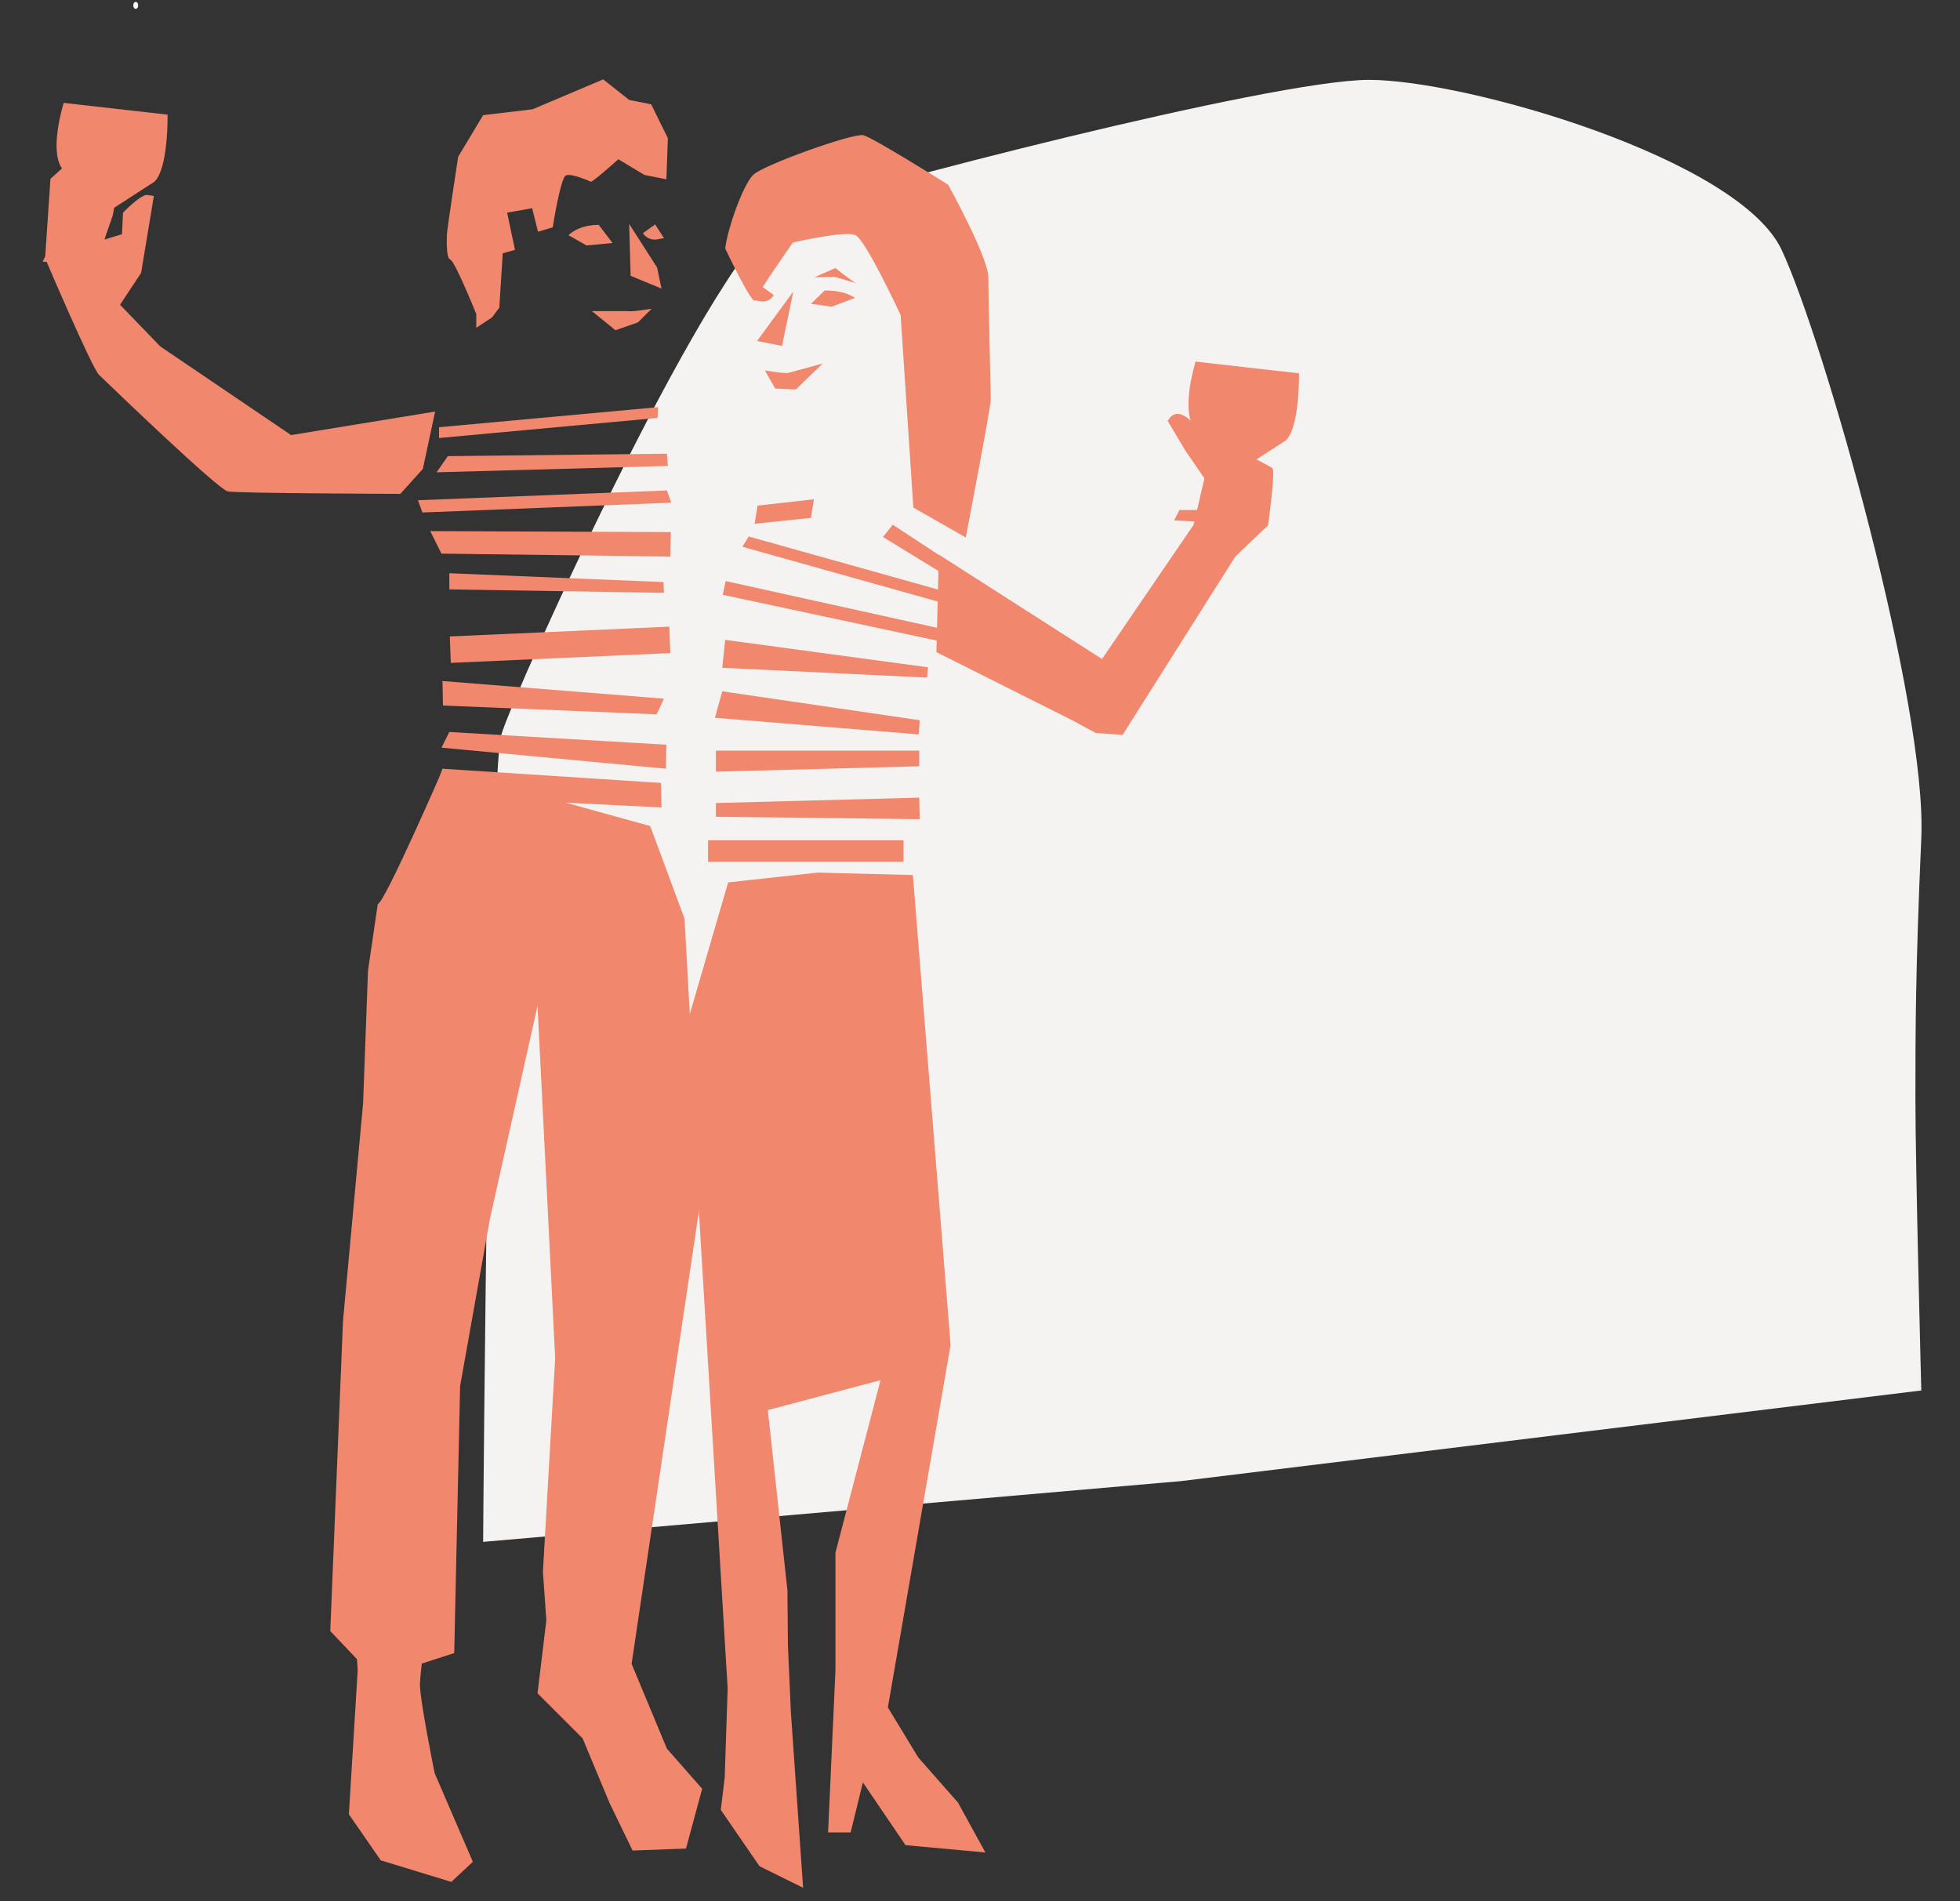
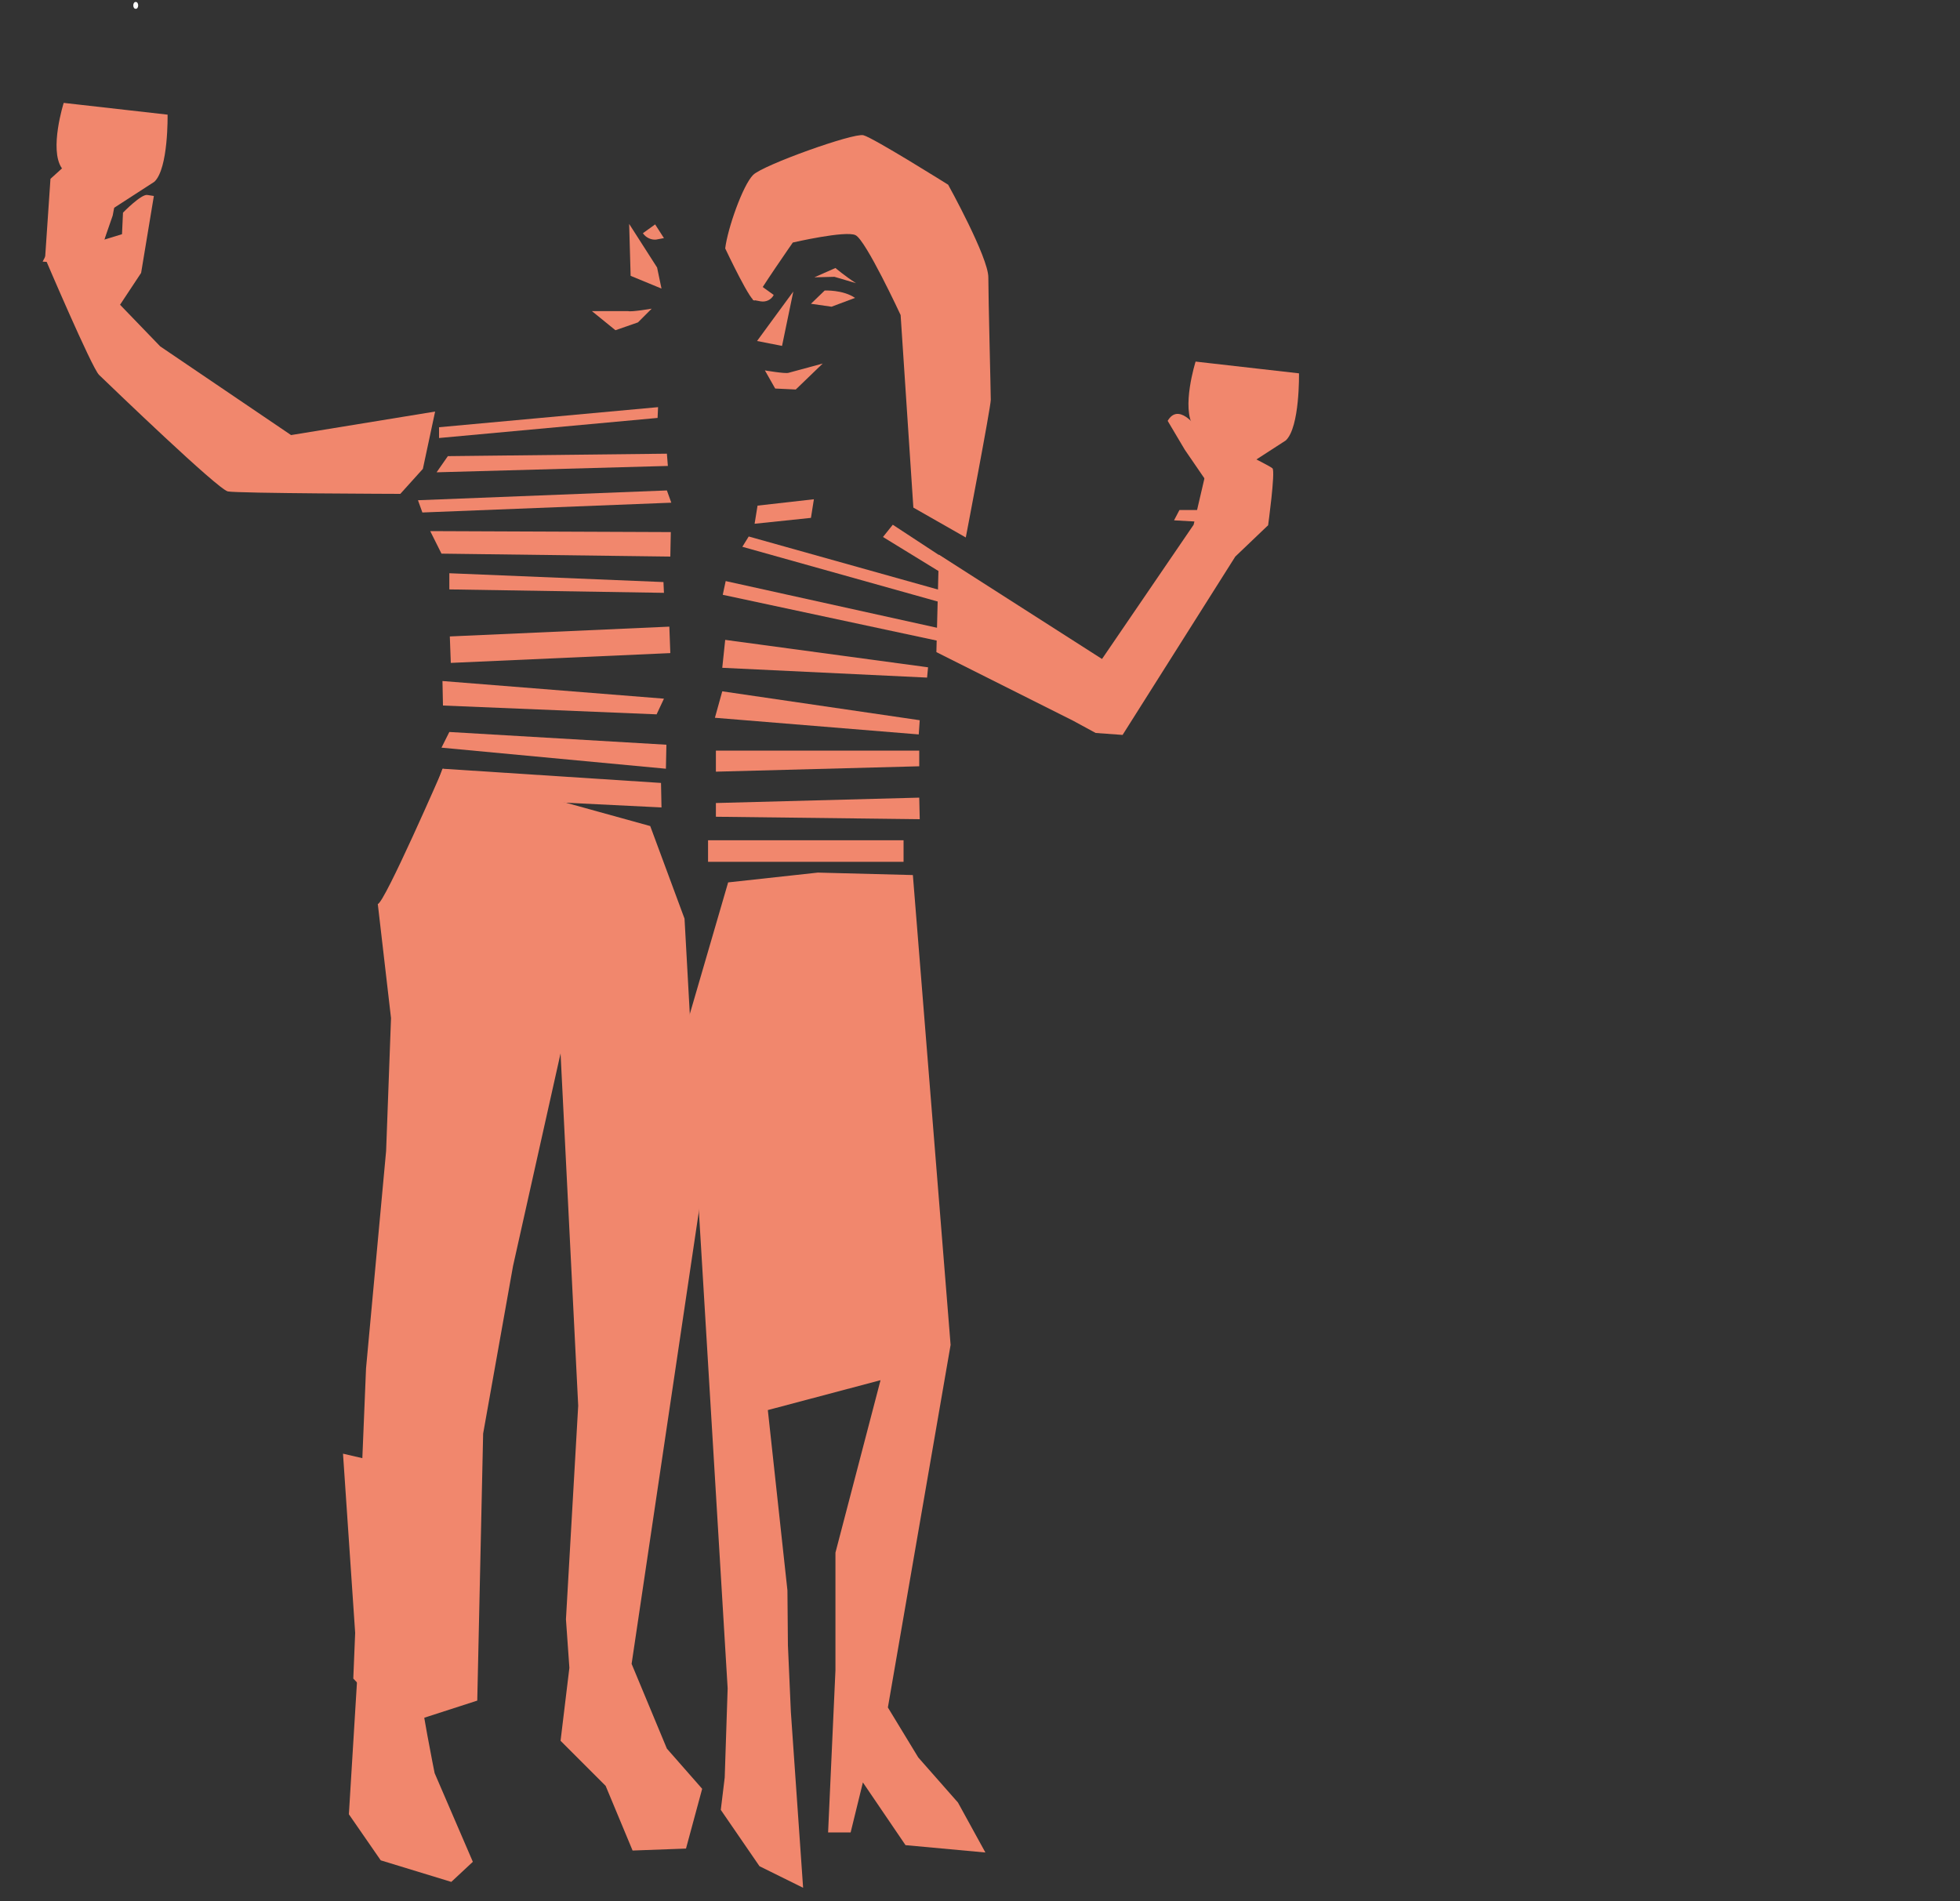
<svg xmlns="http://www.w3.org/2000/svg" xmlns:xlink="http://www.w3.org/1999/xlink" version="1.1" id="Calque_1" x="0px" y="0px" viewBox="0 0 400 388" style="enable-background:new 0 0 400 388;" xml:space="preserve">
  <rect x="0" y="0" width="400" height="388" fill="#333333" stroke="none" />
  <style type="text/css">
	.st0{clip-path:url(#SVGID_00000116948036834941118650000008290811370765028999_);fill:#F5F3F2;}
	.st1{clip-path:url(#SVGID_00000116948036834941118650000008290811370765028999_);fill:#FFFFFF;}
	.st2{clip-path:url(#SVGID_00000116948036834941118650000008290811370765028999_);fill:#F1876D;}
	.st3{fill:#F1876D;}
	.st4{clip-path:url(#SVGID_00000119804706633636477110000009286384828128464777_);fill:#F1876D;}
	.st5{clip-path:url(#SVGID_00000170983943250206163680000006770916115537212566_);fill:#F1876D;}
	.st6{clip-path:url(#SVGID_00000048501815314362125420000013617215071093188248_);fill:#F1876D;}
	.st7{clip-path:url(#SVGID_00000146467849617967811090000006544817365491093638_);fill:#F1876D;}
</style>
  <g>
    <defs>
      <rect id="SVGID_1_" x="8.6" y="0.4" width="383.5" height="384.9" />
    </defs>
    <clipPath id="SVGID_00000167377802799923276920000005875567387943420814_">
      <use xlink:href="#SVGID_1_" style="overflow:visible;" />
    </clipPath>
-     <path style="clip-path:url(#SVGID_00000167377802799923276920000005875567387943420814_);fill:#F5F3F2;" d="M98.6,314.7   c0-3.7,1.2-156,3.7-164.7c2.5-8.7,44.6-101.6,58.2-106.5c13.6-5,99.1-27.2,118.9-27.2c19.8,0,75.5,16.1,84.2,34.7   c8.7,18.6,29.7,92.9,28.5,120.1c-1.2,27.2-1.2,39.6-1.2,53.3s1.2,59.4,1.2,59.4L241,302.3L98.6,314.7z" />
    <path style="clip-path:url(#SVGID_00000167377802799923276920000005875567387943420814_);fill:#FFFFFF;" d="M27.7,1.8   c-0.3,0-0.5-0.3-0.5-0.7c0-0.4,0.2-0.7,0.5-0.7c0.3,0,0.5,0.3,0.5,0.7C28.2,1.5,28,1.8,27.7,1.8" />
    <path style="clip-path:url(#SVGID_00000167377802799923276920000005875567387943420814_);fill:#F1876D;" d="M86.3,95.7l-4.6,5.1   c0,0-33.2-0.1-35.2-0.5c-2-0.4-23.5-21.1-26.3-23.8c-1.5-1.5-11-23.8-11-23.8l1.1-16.2l8.5-7.7l6.6,2.4L23,44l-1.7,4.9l3.6-1.1   l0.2-4.4c0,0,3.8-3.9,5-3.6l1.3,0.2l-2.6,15.7l-4.3,6.5l8.2,8.5l26.7,18.1L88.8,84L86.3,95.7z" />
-     <path style="clip-path:url(#SVGID_00000167377802799923276920000005875567387943420814_);fill:#F1876D;" d="M77.1,184.5   c1.3,0,13.3-27.6,13.3-27.6l42.3,11.7l7,18.9l3.2,57.9l-14,94.2l7.2,17.3l7.2,8.2l-3.3,12.2l-10.9,0.4l-4.7-9.7l-5.5-13.2l-9.2-9.2   l1.8-14.9l-0.7-9.9l2.5-43.6l-3.6-71.9l-9.7,43.4l-6.1,34.2l-1.2,54.5l-16.1,5.2l-9.2-9.7l2.6-63.3l4.1-44.4l1-27.1L77.1,184.5z" />
+     <path style="clip-path:url(#SVGID_00000167377802799923276920000005875567387943420814_);fill:#F1876D;" d="M77.1,184.5   c1.3,0,13.3-27.6,13.3-27.6l42.3,11.7l7,18.9l3.2,57.9l-14,94.2l7.2,17.3l7.2,8.2l-3.3,12.2l-10.9,0.4l-5.5-13.2l-9.2-9.2   l1.8-14.9l-0.7-9.9l2.5-43.6l-3.6-71.9l-9.7,43.4l-6.1,34.2l-1.2,54.5l-16.1,5.2l-9.2-9.7l2.6-63.3l4.1-44.4l1-27.1L77.1,184.5z" />
    <path style="clip-path:url(#SVGID_00000167377802799923276920000005875567387943420814_);fill:#F1876D;" d="M90.7,301.5   c0,0-5,39-5,42.3c0,3.3,3,18.1,3,18.1l7.8,18.1l-4.4,4.1l-14.4-4.4l-6.5-9.4l1.8-29.4L70,296.7L90.7,301.5z" />
  </g>
  <polygon class="st3" points="89.6,89.4 89.6,87.2 134.3,83.1 134.2,85.3 " />
  <polygon class="st3" points="89.1,96.4 91.4,93.1 136.1,92.6 136.3,95.1 " />
  <polygon class="st3" points="86.2,104.6 85.3,102.1 136.1,100.1 137,102.6 " />
  <polygon class="st3" points="136.8,113.6 90.1,113 87.8,108.4 136.9,108.6 " />
  <polygon class="st3" points="90.3,139 135.5,142.6 134,145.8 90.4,144 " />
  <polygon class="st3" points="135.9,156.9 90.1,152.6 91.7,149.4 136,152 " />
  <polygon class="st3" points="135,164.8 88.3,162.5 90.3,156.9 134.9,159.8 " />
  <polygon class="st3" points="135.5,121 91.7,120.3 91.7,117 135.4,118.8 " />
  <polygon class="st3" points="92,135.3 91.8,129.9 136.6,127.9 136.8,133.3 " />
  <g>
    <defs>
-       <rect id="SVGID_00000134935359487536330440000001503920325833016501_" x="8.6" y="0.4" width="383.5" height="384.9" />
-     </defs>
+       </defs>
    <clipPath id="SVGID_00000109721723860272634750000011973219741621559476_">
      <use xlink:href="#SVGID_00000134935359487536330440000001503920325833016501_" style="overflow:visible;" />
    </clipPath>
    <path style="clip-path:url(#SVGID_00000109721723860272634750000011973219741621559476_);fill:#F1876D;" d="M101.9,62.8l0.7-11.1   l2.5-0.7l-1.6-7.6l5.1-0.9l1.2,4.8l3-0.9c0,0,1.6-10.2,2.7-10.6c1.2-0.5,5.1,1.3,5.1,1.3c0.7-0.2,5.6-4.6,5.6-4.6l5.3,3.2l4.5,0.9   l0.3-8.4l-3.4-6.9l-4.5-0.9l-5.3-4.2l-14.4,6.1l-10.1,1.2l-5.1,8.5c0,0-2.3,15-2.3,15.9c0,0.9-0.2,4.8,0.7,5.1   c0.9,0.2,5.3,11.1,5.3,11.1v2.8l3.2-2.1L101.9,62.8z" />
    <path style="clip-path:url(#SVGID_00000109721723860272634750000011973219741621559476_);fill:#F1876D;" d="M116,48   c2.5-2.3,6.2-2.1,6.2-2.1l2.8,3.7l-5.3,0.5L116,48z" />
  </g>
  <polygon class="st3" points="128.4,45.7 134.1,54.6 135,58.9 128.7,56.3 " />
  <g>
    <defs>
      <rect id="SVGID_00000007403854707934033230000014518435313196743559_" x="8.6" y="0.4" width="383.5" height="384.9" />
    </defs>
    <clipPath id="SVGID_00000019642532744405768770000004133627618730519979_">
      <use xlink:href="#SVGID_00000007403854707934033230000014518435313196743559_" style="overflow:visible;" />
    </clipPath>
    <path style="clip-path:url(#SVGID_00000019642532744405768770000004133627618730519979_);fill:#F1876D;" d="M128.2,63.5   c0.7,0.2,4.8-0.5,4.8-0.5l-2.8,2.8l-4.6,1.6l-4.8-3.9H128.2z" />
    <path style="clip-path:url(#SVGID_00000019642532744405768770000004133627618730519979_);fill:#F1876D;" d="M131.2,47.6l2.5-1.8   l1.8,2.8l-1.6,0.3C132.9,49,131.8,48.5,131.2,47.6" />
    <path style="clip-path:url(#SVGID_00000019642532744405768770000004133627618730519979_);fill:#F1876D;" d="M17.5,48.3l-0.3,3   l-7.4,0l-1.1,2.1l19.1,1.1L25,52.2l-4.5-0.5l2.5-9.1l8.5-5.5c2.9-2.7,2.7-13.7,2.7-13.7L13,21c0,0-3,9.5-0.4,13.3l5.5,5.3   L17.5,48.3z" />
    <path style="clip-path:url(#SVGID_00000019642532744405768770000004133627618730519979_);fill:#F1876D;" d="M224.9,134.5   l-33.3-21.3l-0.5,19.9l27.9,14l4.6,2.5l5.5,0.4l23-36.4l6.7-6.4c0,0,1.5-10.9,0.9-11.6c-0.7-0.7-12-6.1-12-6.1l-4.1,17.6   L224.9,134.5z" />
    <path style="clip-path:url(#SVGID_00000019642532744405768770000004133627618730519979_);fill:#F1876D;" d="M248.4,101.1l-0.3,3   l-7.4,0l-1.1,2.1l19.1,1.1l-2.8-2.3l-4.5-0.5l2.5-9.1l8.5-5.5c2.9-2.7,2.7-13.7,2.7-13.7L244,73.8c0,0-3,9.5-0.4,13.3l5.5,5.3   L248.4,101.1z" />
  </g>
  <polygon class="st3" points="148.6,180.1 140.3,208.6 148.5,344.6 147.9,362.8 147.1,369.4 155,380.9 163.9,385.3 161.4,349.4   160.8,335.8 160.7,324.6 156.7,287.8 179.7,281.7 170.5,316.9 170.5,340.9 169,374 173.6,374 176.1,363.8 184.8,376.6 201.1,378.1   195.5,367.9 187.4,358.7 181.2,348.5 194,274.5 186.3,178.6 166.9,178.1 " />
  <polygon class="st3" points="154.6,103.2 166.1,101.9 165.5,105.7 154,106.9 " />
  <polygon class="st3" points="192.1,116.9 180.2,109.6 182.2,107.1 195,115.5 " />
  <polygon class="st3" points="193.6,123.4 151.5,111.6 152.8,109.5 194.9,121.3 " />
  <polygon class="st3" points="191.9,130.9 147.5,121.4 148.1,118.6 192.9,128.5 " />
  <polygon class="st3" points="189.2,138.3 147.4,136.3 148,130.6 189.4,136.2 " />
  <polygon class="st3" points="187.5,149.9 145.9,146.5 147.4,141.1 187.7,147 " />
  <polygon class="st3" points="187.6,156.4 146.1,157.5 146.1,153.2 187.6,153.2 " />
  <polygon class="st3" points="146.1,166.7 146.1,163.9 187.6,162.8 187.7,167.2 " />
  <rect x="144.5" y="171.5" class="st3" width="39.9" height="4.4" />
  <g>
    <defs>
      <rect id="SVGID_00000142149157800065357720000003838163344084237193_" x="8.6" y="0.4" width="383.5" height="384.9" />
    </defs>
    <clipPath id="SVGID_00000164475862015887536290000014807847078973538475_">
      <use xlink:href="#SVGID_00000142149157800065357720000003838163344084237193_" style="overflow:visible;" />
    </clipPath>
    <path style="clip-path:url(#SVGID_00000164475862015887536290000014807847078973538475_);fill:#F1876D;" d="M238.3,85.9l3.5,5.9   l6.1,8.9l2.1-7.4l-5.8-6.1C244.1,87.1,240.5,82.1,238.3,85.9" />
    <path style="clip-path:url(#SVGID_00000164475862015887536290000014807847078973538475_);fill:#F1876D;" d="M148,50.7   c0.5-4.1,3.6-12.9,5.7-15c2-2,20.4-8.6,22.5-8.1c2,0.5,17.3,10.1,17.3,10.1s8.2,14.8,8.2,18.9c0,4.1,0.5,23.5,0.5,25   c0,1.5-5.1,28.1-5.1,28.1l-10.7-6.1l-2.6-39.3c0,0-7.1-15.3-9.2-16.3c-2-1-12.8,1.5-12.8,1.5s-7.1,10.2-7.7,11.7   C153.7,62.8,148,50.7,148,50.7" />
    <path style="clip-path:url(#SVGID_00000164475862015887536290000014807847078973538475_);fill:#F1876D;" d="M174.5,60.8   c-2.5-1.7-6.2-1.5-6.2-1.5l-2.8,2.7l4.2,0.6L174.5,60.8z" />
    <path style="clip-path:url(#SVGID_00000164475862015887536290000014807847078973538475_);fill:#F1876D;" d="M174.7,57.8   c-2.2-1.4-4.2-3.1-4.2-3.1l-4.3,1.9l4.1-0.1L174.7,57.8z" />
  </g>
  <polygon class="st3" points="161.9,59.5 157.5,65.5 154.5,69.6 159.6,70.6 " />
  <g>
    <defs>
      <rect id="SVGID_00000111156741814773324880000005554809007158587267_" x="8.6" y="0.4" width="383.5" height="384.9" />
    </defs>
    <clipPath id="SVGID_00000125571458783849400890000015462171626706669211_">
      <use xlink:href="#SVGID_00000111156741814773324880000005554809007158587267_" style="overflow:visible;" />
    </clipPath>
    <path style="clip-path:url(#SVGID_00000125571458783849400890000015462171626706669211_);fill:#F1876D;" d="M160.9,76.1   c-0.7,0.2-4.8-0.5-4.8-0.5l2.1,3.7l4.2,0.2l5.5-5.3L160.9,76.1z" />
    <path style="clip-path:url(#SVGID_00000125571458783849400890000015462171626706669211_);fill:#F1876D;" d="M157.9,60.2l-2.5-1.8   l-1.8,2.8l1.6,0.3C156.3,61.7,157.4,61.2,157.9,60.2" />
  </g>
</svg>